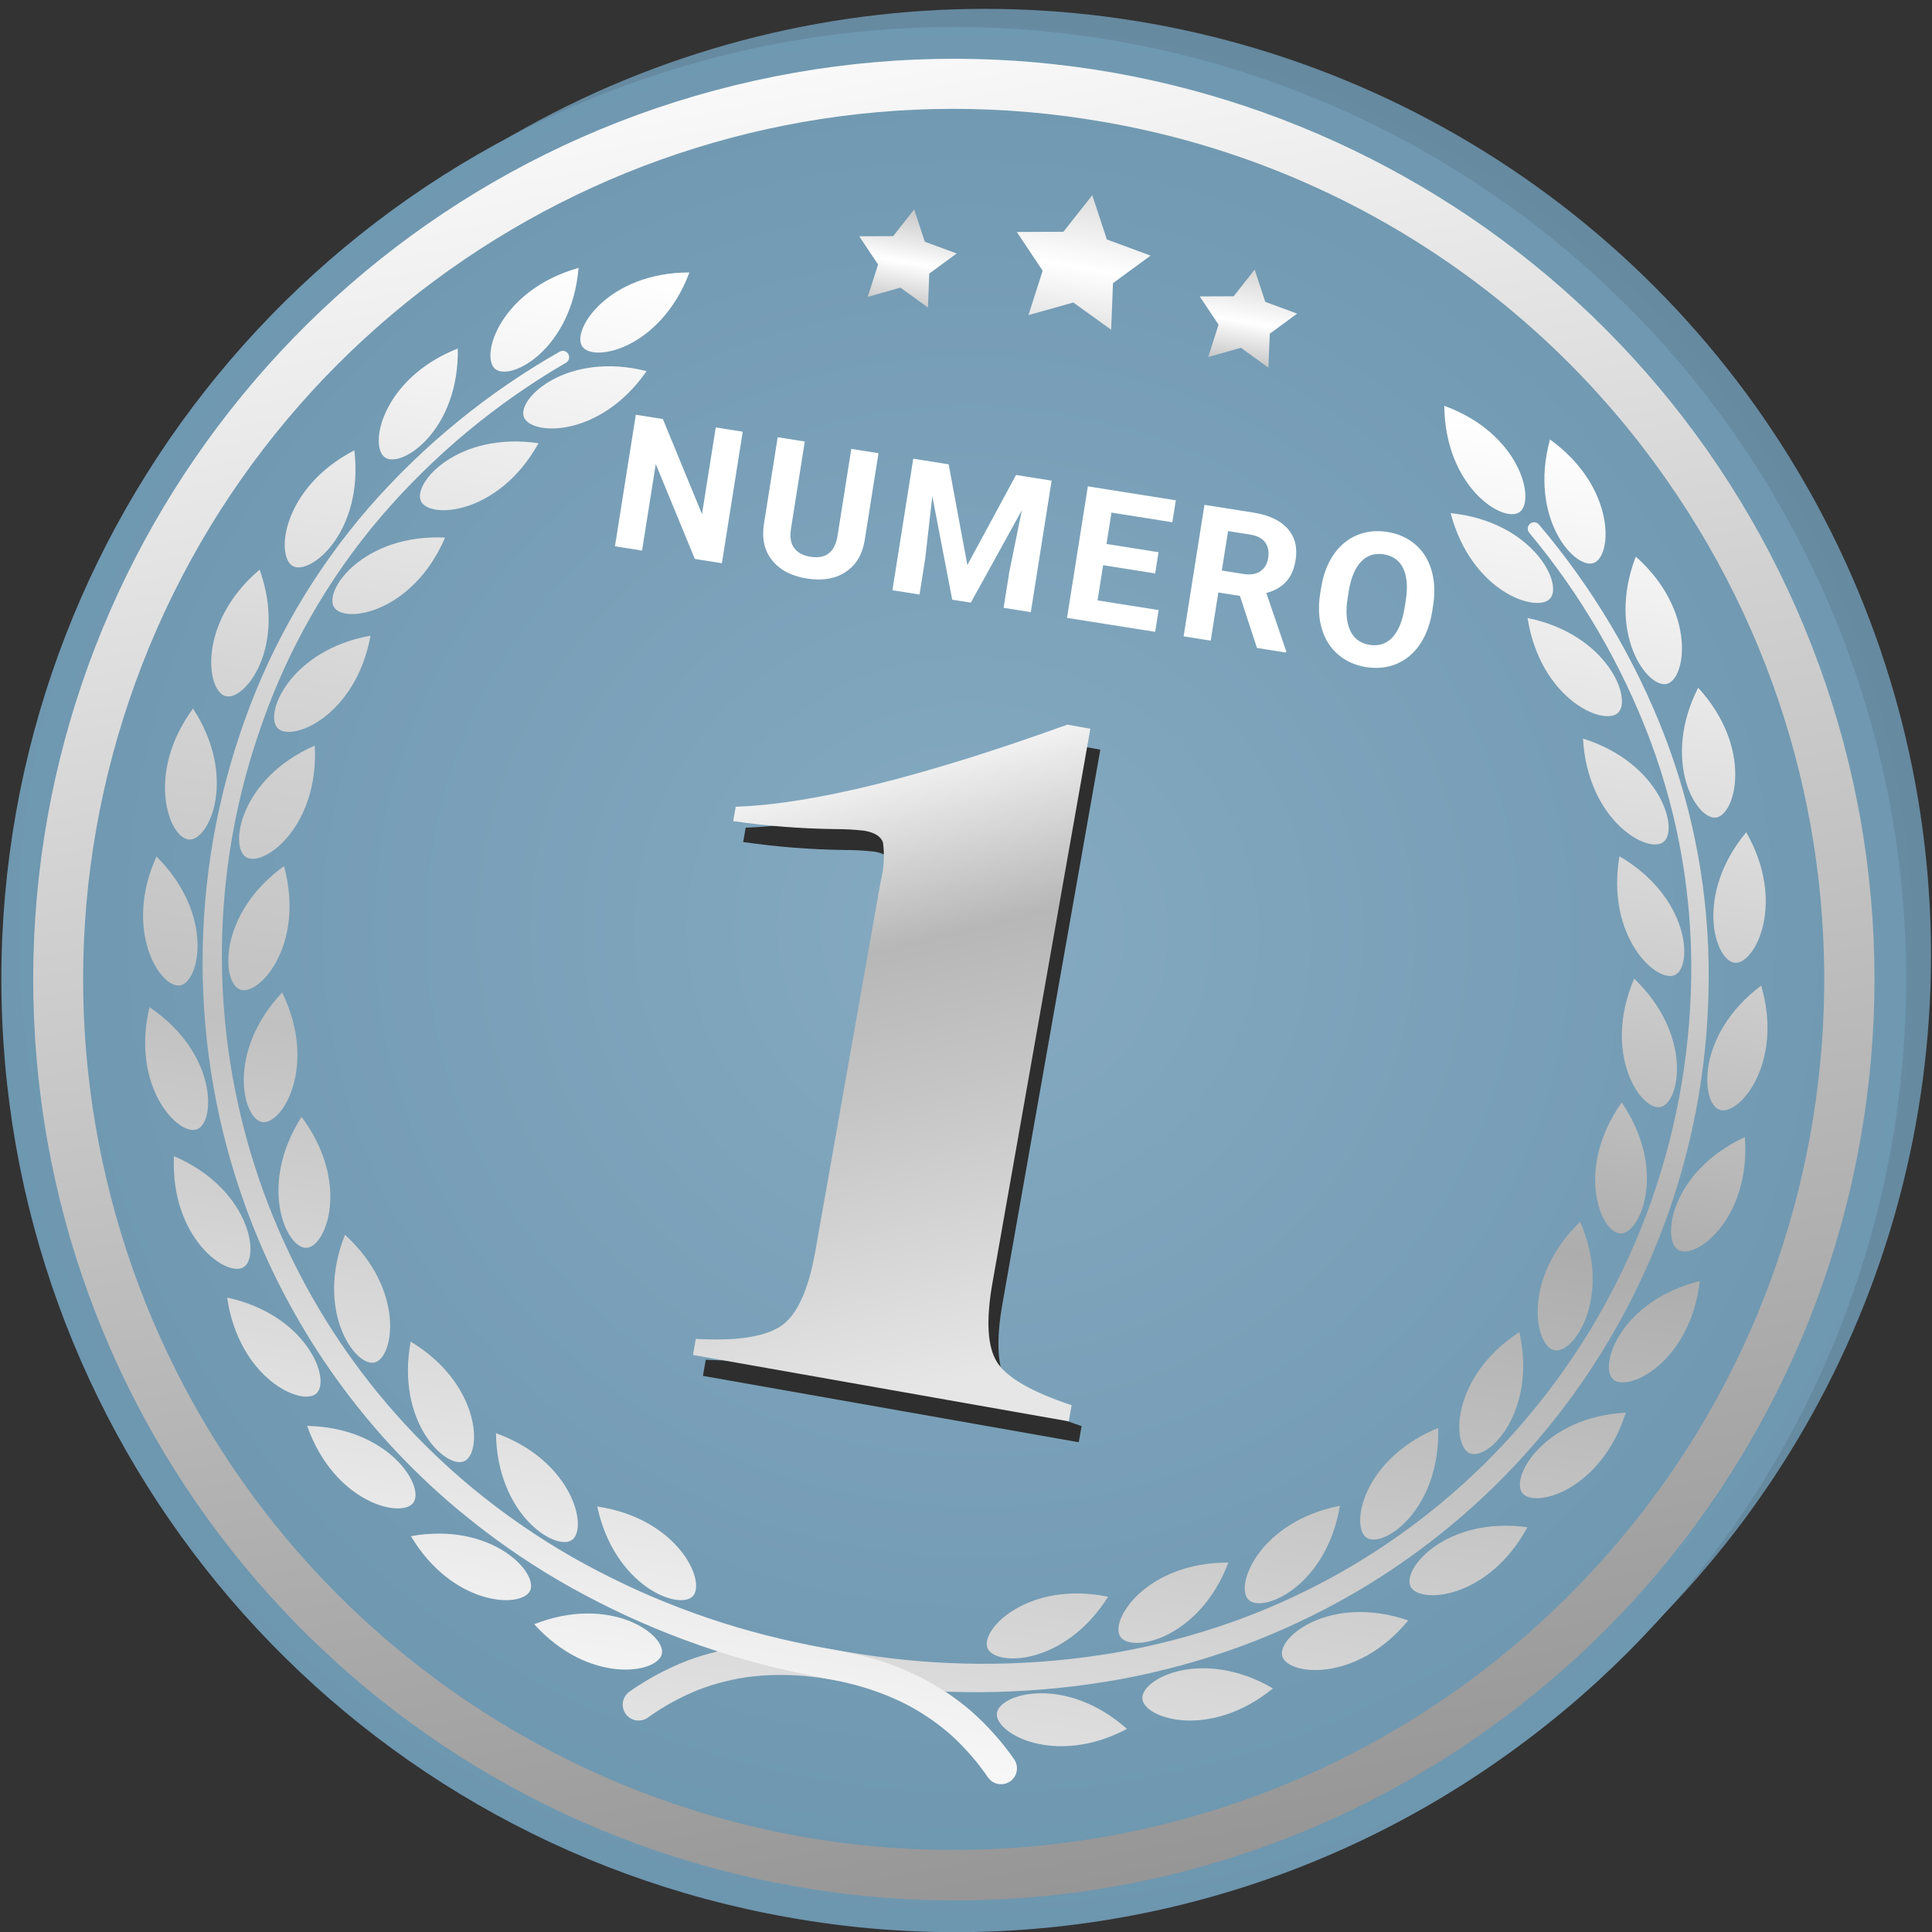
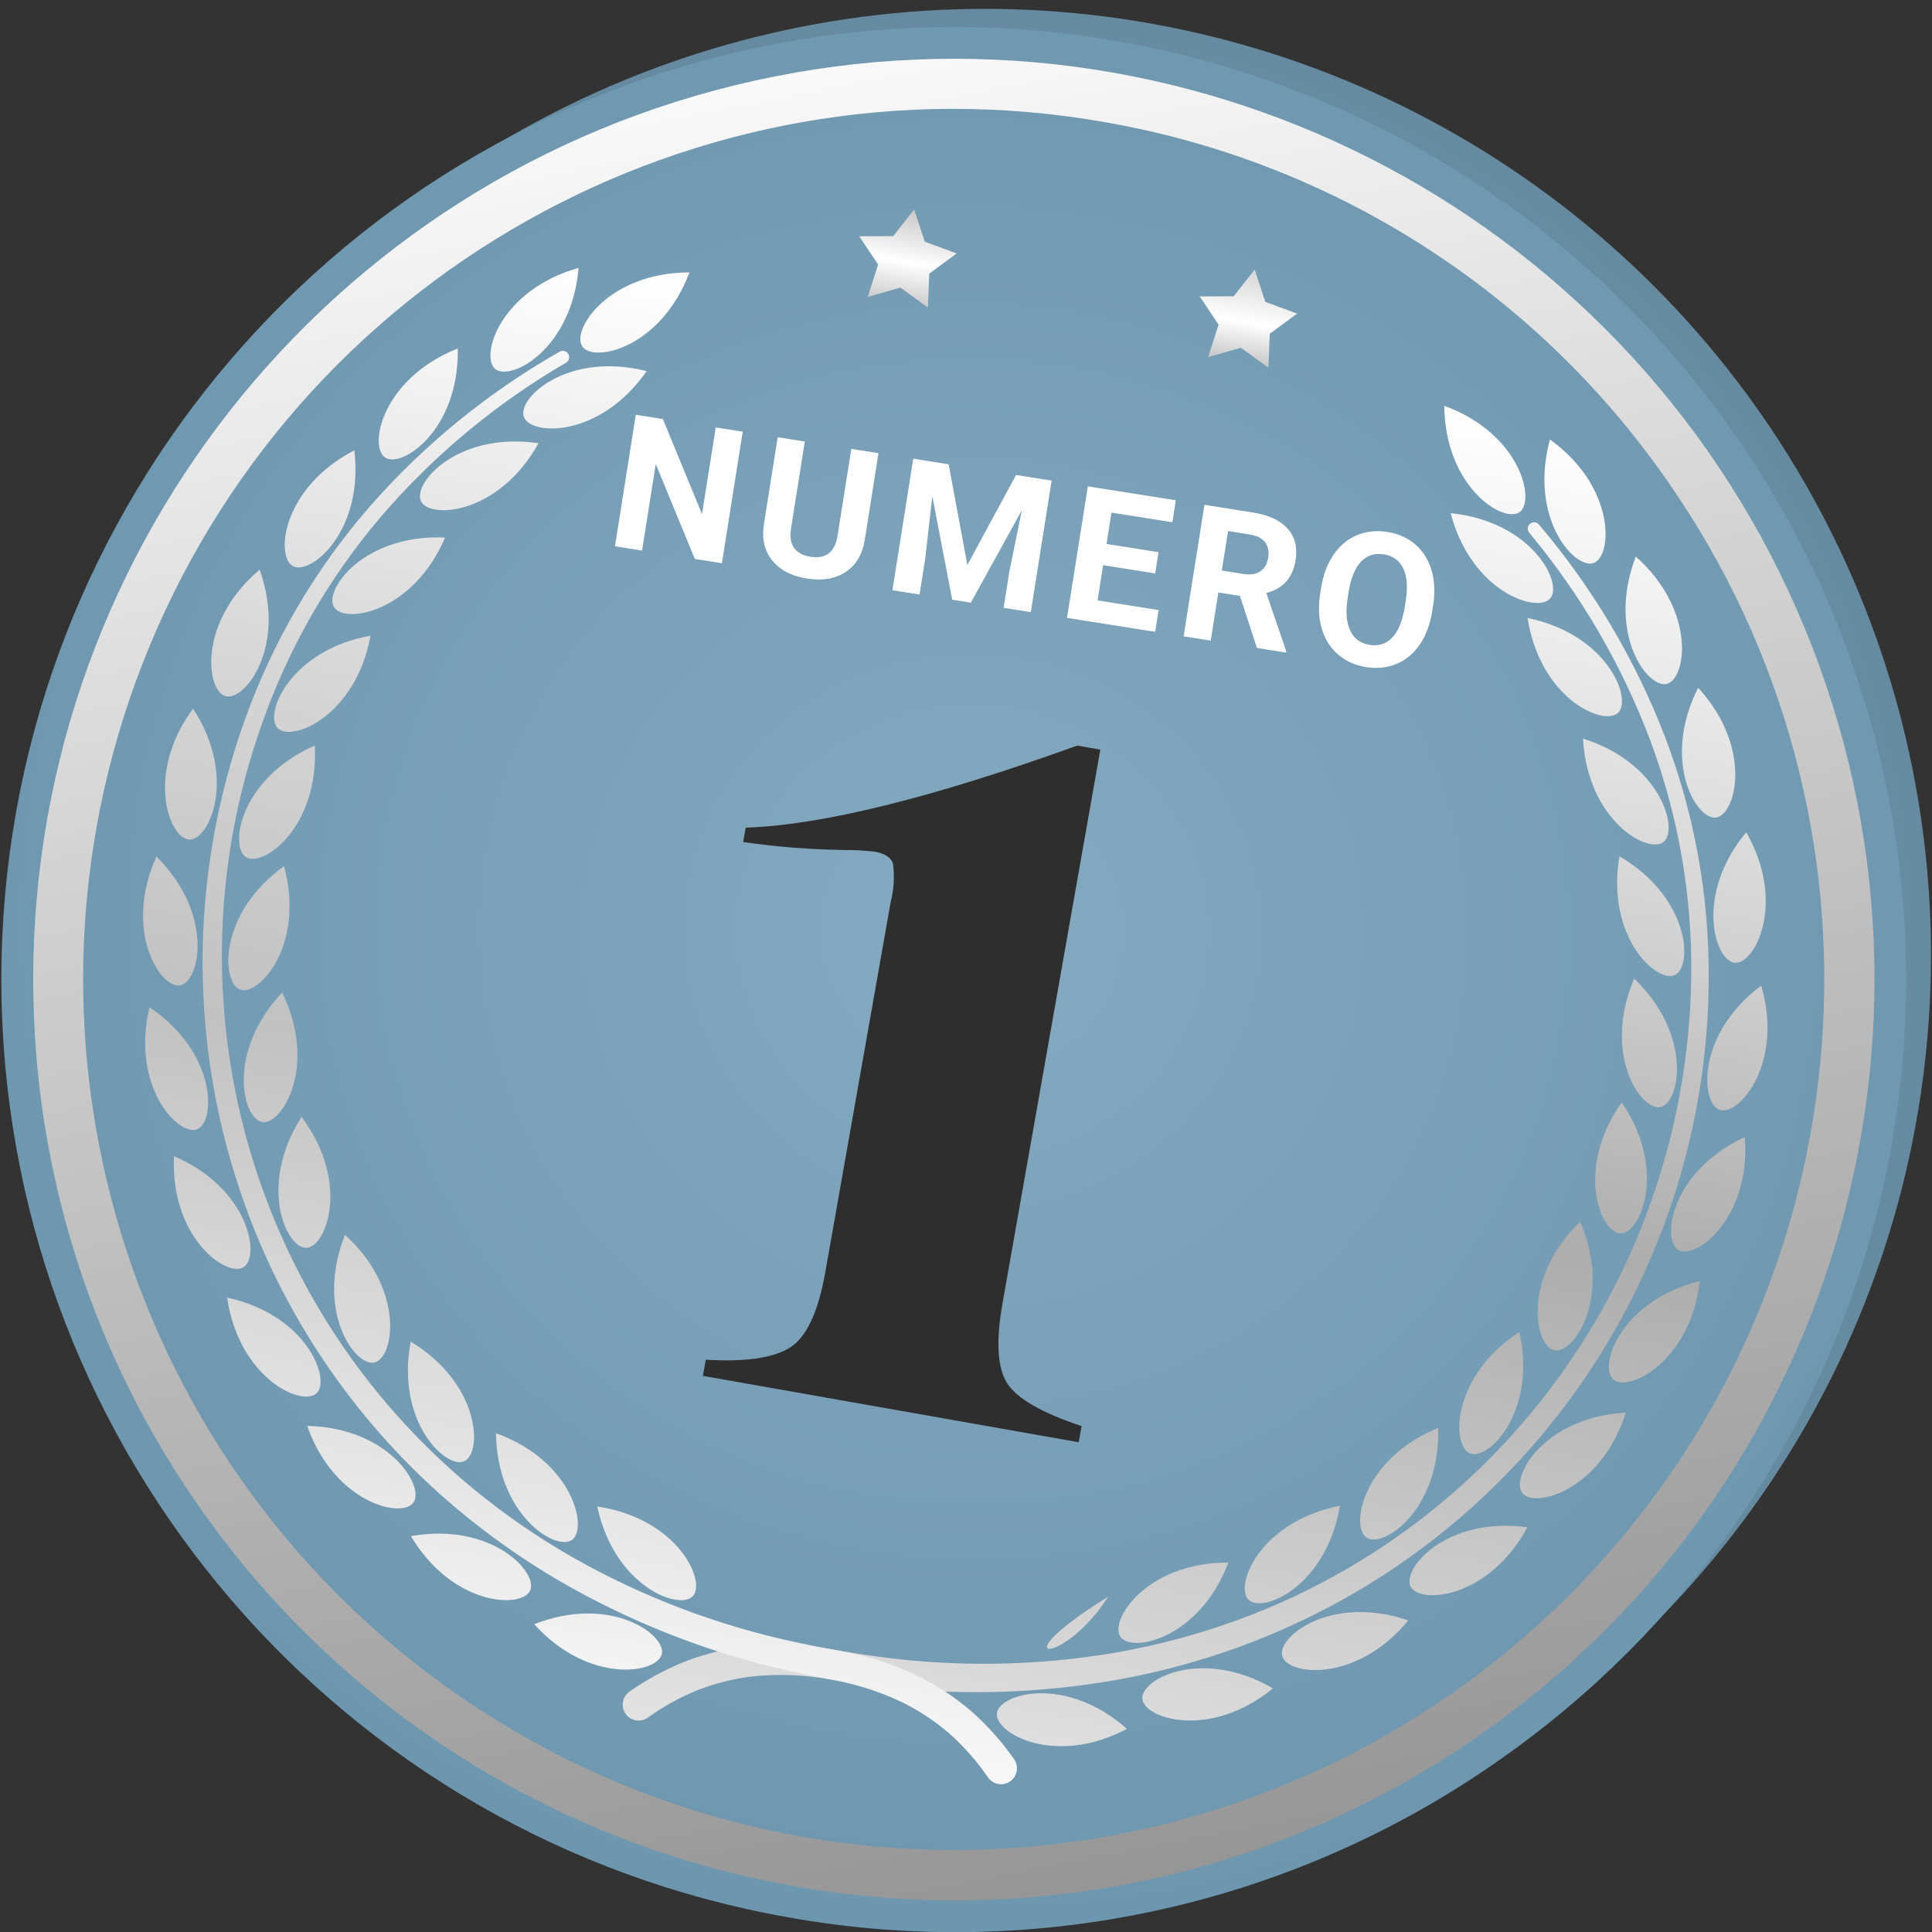
<svg xmlns="http://www.w3.org/2000/svg" width="196px" height="196px" viewBox="0 0 196 196" version="1.1">
  <rect x="0" y="0" width="196" height="196" fill="#333333" stroke="none" />
  <title>Group 237</title>
  <desc>Created with Sketch.</desc>
  <defs>
    <radialGradient cx="50%" cy="50%" fx="50%" fy="50%" r="50%" id="radialGradient-1">
      <stop stop-color="#98BFD8" offset="0%" />
      <stop stop-color="#668AA0" offset="100%" />
    </radialGradient>
    <radialGradient cx="50%" cy="50%" fx="50%" fy="50%" r="50%" id="radialGradient-2">
      <stop stop-color="#85AAC1" offset="0%" />
      <stop stop-color="#6D96AF" offset="100%" />
    </radialGradient>
    <linearGradient x1="67.1%" y1="97%" x2="32.9%" y2="3%" id="linearGradient-3">
      <stop stop-color="#939393" offset="0%" />
      <stop stop-color="#D3D3D3" offset="63.1%" />
      <stop stop-color="#FFFFFF" offset="100%" />
    </linearGradient>
    <linearGradient x1="77.1%" y1="96.1%" x2="50%" y2="0%" id="linearGradient-4">
      <stop stop-color="#E6E6E6" offset="0%" />
      <stop stop-color="#C6C6C6" offset="43.3%" />
      <stop stop-color="#B7B7B7" offset="67.3%" />
      <stop stop-color="#FFFFFF" offset="100%" />
    </linearGradient>
    <linearGradient x1="50%" y1="100%" x2="50%" y2="0%" id="linearGradient-5">
      <stop stop-color="#EBEBEB" offset="0%" />
      <stop stop-color="#E5E5E5" offset="0%" />
      <stop stop-color="#FFFFFF" offset="43.3%" />
      <stop stop-color="#DEDEDE" offset="100%" />
    </linearGradient>
    <linearGradient x1="50%" y1="100%" x2="50%" y2="0%" id="linearGradient-6">
      <stop stop-color="#C7C7C7" offset="0%" />
      <stop stop-color="#FFFFFF" offset="43.3%" />
      <stop stop-color="#D6D6D6" offset="100%" />
    </linearGradient>
    <linearGradient x1="10516%" y1="100%" x2="10516%" y2="0%" id="linearGradient-7">
      <stop stop-color="#CCCCCC" offset="0%" />
      <stop stop-color="#FFFFFF" offset="43.3%" />
      <stop stop-color="#C7C7C7" offset="100%" />
    </linearGradient>
    <linearGradient x1="50%" y1="100%" x2="50%" y2="0%" id="linearGradient-8">
      <stop stop-color="#E2E2E2" offset="0%" />
      <stop stop-color="#ADADAD" offset="43.3%" />
      <stop stop-color="#D3D3D3" offset="67.3%" />
      <stop stop-color="#FFFFFF" offset="100%" />
    </linearGradient>
    <linearGradient x1="50%" y1="100%" x2="50%" y2="0%" id="linearGradient-9">
      <stop stop-color="#F7F7F7" offset="0%" />
      <stop stop-color="#C1C1C1" offset="43.3%" />
      <stop stop-color="#D5D5D5" offset="67.3%" />
      <stop stop-color="#FFFFFF" offset="100%" />
    </linearGradient>
  </defs>
  <g id="SZL" stroke="none" stroke-width="1" fill="none" fill-rule="evenodd">
    <g id="Group-237" transform="translate(-18, -16)" fill-rule="nonzero">
      <g id="df328c1d70efb0960348391f40d55a52-copy-2">
        <circle id="Эллипс_5247" fill="url(#radialGradient-1)" cx="117.899" cy="112.899" r="96" />
        <g id="Сгруппировать_40702" transform="translate(114.77, 114.675) rotate(10.018) translate(-114.77, -114.675) translate(16.27, 16.175)">
          <g id="Сгруппировать_40621" transform="translate(0.528, 0.976)">
            <g id="Сгруппировать_40615" transform="translate(0.462, 0.589)">
              <g id="Сгруппировать_40612">
                <path d="M97.616,194.234 C51.523,194.234 11.847,161.674 2.855,116.466 C-6.138,71.258 18.056,25.993 60.641,8.354 C103.226,-9.286 152.341,5.613 177.95,43.939 C203.558,82.265 198.527,133.343 165.934,165.936 C147.854,184.114 123.254,194.304 97.616,194.234 L97.616,194.234 Z" id="Контур_56224" fill="url(#radialGradient-2)" style="mix-blend-mode: multiply;" />
                <g id="Сгруппировать_40611" transform="translate(3.22, 3.22)" fill="url(#linearGradient-3)">
                  <path d="M94.397,187.793 C49.84,187.79 11.49,156.313 2.801,112.612 C-5.889,68.911 17.502,25.157 58.668,8.109 C99.834,-8.939 147.31,5.466 172.062,42.516 C196.814,79.565 191.947,128.939 160.438,160.443 C142.96,178.014 119.18,187.862 94.397,187.793 Z M94.397,6.083 C52.265,6.083 16,35.845 7.78,77.167 C-0.44,118.49 21.675,159.864 60.6,175.987 C99.525,192.111 144.418,178.492 167.826,143.461 C191.233,108.43 186.635,61.742 156.843,31.95 C140.318,15.334 117.831,6.02 94.397,6.083 Z" id="Контур_56225" />
                </g>
              </g>
            </g>
            <g id="Сгруппировать_40620" transform="translate(15.724, 17.411)">
              <g id="Сгруппировать_40618" transform="translate(57.525, 53.336)">
                <g id="Сгруппировать_40616" transform="translate(1.366, 1.913)" fill="#2E2E2E">
                  <path d="M5.402,69.575 L5.402,67.912 C9.331,67.46 12.046,66.576 13.546,65.261 C15.047,63.946 15.797,61.212 15.798,57.059 L15.798,18.922 C15.897,17.611 15.744,16.293 15.348,15.039 C15.047,14.464 14.351,14.176 13.26,14.176 C12.245,14.242 11.233,14.365 10.232,14.546 C6.846,15.096 3.428,15.426 -5.68576564e-14,15.532 L-5.68576564e-14,14.053 C7.584,12.452 18.143,7.768 31.678,0 L34.052,0 L34.052,57.063 C34.052,60.968 34.679,63.597 35.935,64.952 C37.191,66.307 39.919,67.294 44.12,67.911 L44.12,69.574 L5.402,69.575 Z" id="Контур_56226" />
                </g>
                <g id="Сгруппировать_40617" fill="url(#linearGradient-4)">
-                   <path d="M5.402,69.576 L5.402,67.912 C9.331,67.461 12.046,66.577 13.546,65.261 C15.047,63.946 15.797,61.212 15.798,57.059 L15.798,18.922 C15.896,17.611 15.744,16.293 15.348,15.039 C15.047,14.464 14.351,14.176 13.26,14.176 C12.245,14.241 11.233,14.365 10.232,14.546 C6.846,15.096 3.428,15.426 -5.68576564e-14,15.532 L-5.68576564e-14,14.053 C7.585,12.452 18.144,7.768 31.678,-5.68576564e-14 L34.052,-5.68576564e-14 L34.052,57.064 C34.052,60.969 34.679,63.599 35.935,64.954 C37.191,66.31 39.919,67.296 44.12,67.913 L44.12,69.577 L5.402,69.576 Z" id="Контур_56227" />
-                 </g>
+                   </g>
              </g>
              <g id="Сгруппировать_40619" transform="translate(59.796, 0)">
-                 <polygon id="Контур_56228" fill="url(#linearGradient-5)" points="22.558 0 24.796 4.165 29.448 5.007 26.18 8.423 26.817 13.108 22.558 11.055 18.299 13.108 18.936 8.423 15.667 5.007 20.319 4.165" />
                <polygon id="Контур_56229" fill="url(#linearGradient-6)" points="40.094 4.567 41.725 7.603 45.117 8.216 42.734 10.706 43.198 14.121 40.097 12.62 36.996 14.121 37.46 10.706 35.077 8.216 38.469 7.603" />
                <polygon id="Контур_56230" fill="url(#linearGradient-7)" points="3.392 7.603 0 8.216 2.384 10.706 1.919 14.121 5.02 12.62 8.121 14.121 7.657 10.706 10.041 8.216 6.649 7.603 5.017 4.567" />
              </g>
-               <path d="M132.794,25.026 C139.242,30.366 144.747,36.751 149.077,43.916 C153.401,51.117 156.343,59.061 157.753,67.341 C162.176,92.742 152.756,118.579 133.021,135.173 C129.792,137.879 126.336,140.303 122.693,142.42 C119.043,144.527 115.223,146.324 111.273,147.792 C103.355,150.706 95.037,152.387 86.61,152.776 C85.559,152.817 84.509,152.87 83.458,152.876 L81.91,152.906 C81.415,152.919 80.92,152.924 80.429,152.967 C78.476,153.084 76.541,153.411 74.659,153.945 C72.805,154.494 71.029,155.276 69.373,156.273 C67.729,157.298 66.212,158.516 64.856,159.901 C64.457,160.332 63.855,160.513 63.285,160.372 C62.714,160.232 62.265,159.792 62.112,159.225 C61.959,158.657 62.127,158.052 62.55,157.643 C64.109,156.08 65.85,154.71 67.736,153.561 C69.639,152.44 71.677,151.566 73.8,150.961 C75.906,150.384 78.068,150.038 80.249,149.929 C80.79,149.888 81.329,149.888 81.869,149.878 L83.422,149.863 C84.439,149.863 85.455,149.824 86.472,149.795 C94.61,149.499 102.654,147.956 110.324,145.217 C114.146,143.839 117.847,142.142 121.385,140.145 C132.066,134.107 140.965,125.357 147.181,114.779 C151.324,107.737 154.21,100.029 155.711,91.998 C157.209,83.953 157.308,75.709 156.003,67.63 C154.705,59.538 151.91,51.759 147.759,44.692 C143.578,37.623 138.238,31.307 131.963,26.009 C131.69,25.779 131.656,25.371 131.886,25.099 C132.115,24.826 132.523,24.791 132.795,25.021 L132.794,25.026 Z M112.889,152.609 C105.828,148.271 99.504,151.309 99.616,153.341 C99.728,155.374 106.361,157.689 112.885,152.609 L112.889,152.609 Z M126.759,145.986 C118.98,143.125 113.379,147.349 113.891,149.32 C114.402,151.292 121.358,152.248 126.756,145.987 L126.759,145.986 Z M139.078,136.807 C130.889,135.528 126.227,140.767 127.114,142.601 C128.001,144.434 135.011,144.007 139.074,136.807 L139.078,136.807 Z M149.335,125.397 C141.054,125.72 137.488,131.761 138.713,133.388 C139.937,135.016 146.733,133.245 149.331,125.397 L149.335,125.397 Z M157.137,112.21 C149.066,114.096 146.71,120.702 148.22,122.069 C149.73,123.435 156.071,120.408 157.137,112.21 L157.137,112.21 Z M162.212,97.757 C154.638,101.124 153.562,108.06 155.302,109.113 C157.041,110.167 162.703,106.011 162.212,97.758 L162.212,97.757 Z M164.173,82.582 C157.371,87.315 157.617,94.325 159.526,95.037 C161.434,95.749 166.21,90.595 164.173,82.582 L164.173,82.582 Z M163.129,67.159 C157.461,73.206 159.167,80.01 161.182,80.308 C163.198,80.606 166.794,74.569 163.129,67.159 Z M158.928,52.103 C154.827,59.305 158.069,65.523 160.097,65.344 C162.126,65.165 164.217,58.457 158.928,52.103 Z M151.574,38.516 C149.173,46.449 153.718,51.792 155.657,51.166 C157.595,50.54 158.144,43.536 151.576,38.516 L151.574,38.516 Z M143.032,26.513 C141.446,34.648 146.507,39.504 148.372,38.686 C150.238,37.867 150.076,30.846 143.034,26.515 L143.032,26.513 Z M132.389,16.325 C131.633,24.578 137.159,28.899 138.933,27.896 C140.706,26.893 139.835,19.924 132.391,16.327 L132.389,16.325 Z M108.666,139.74 C100.381,139.514 96.424,145.305 97.537,147.011 C98.651,148.716 105.552,147.398 108.666,139.74 Z M120.082,134.202 C111.915,135.614 109.179,142.072 110.606,143.524 C112.032,144.976 118.54,142.324 120.081,134.202 L120.082,134.202 Z M130.219,126.561 C122.488,129.547 121.069,136.417 122.755,137.563 C124.44,138.71 130.299,134.828 130.221,126.561 L130.219,126.561 Z M138.667,117.05 C131.656,121.47 131.589,128.485 133.465,129.282 C135.342,130.08 140.339,125.146 138.667,117.051 L138.667,117.05 Z M145.084,106.034 C139.038,111.702 140.299,118.602 142.291,119.03 C144.282,119.458 148.26,113.666 145.084,106.034 Z M149.214,93.952 C144.338,100.653 146.873,107.194 148.909,107.241 C150.946,107.288 153.766,100.853 149.214,93.953 L149.214,93.952 Z M151.255,81.291 C147.729,88.793 151.449,94.738 153.455,94.401 C155.462,94.064 157.027,87.213 151.255,81.292 L151.255,81.291 Z M150.318,68.708 C148.433,76.779 153.312,81.818 155.206,81.069 C157.099,80.32 157.194,73.296 150.317,68.709 L150.318,68.708 Z M146.688,56.743 C146.736,65.031 152.654,68.795 154.322,67.626 C155.989,66.457 154.445,59.603 146.688,56.744 L146.688,56.743 Z M140.969,45.626 C142.857,53.696 149.464,56.052 150.83,54.541 C152.195,53.029 149.167,46.692 140.969,45.627 L140.969,45.626 Z M133.302,34.559 C135.997,42.397 142.805,44.072 144.014,42.431 C145.223,40.789 141.566,34.785 133.302,34.559 Z M123.772,25.446 C127.244,32.972 134.19,33.949 135.224,32.195 C136.258,30.442 132.021,24.836 123.772,25.442 L123.772,25.446 Z M121.237,14.833 C122.752,22.929 129.206,25.562 130.631,24.123 C132.055,22.684 129.328,16.254 121.236,14.829 L121.237,14.833 Z" id="Контур_56231" fill="url(#linearGradient-8)" />
+               <path d="M132.794,25.026 C139.242,30.366 144.747,36.751 149.077,43.916 C153.401,51.117 156.343,59.061 157.753,67.341 C162.176,92.742 152.756,118.579 133.021,135.173 C129.792,137.879 126.336,140.303 122.693,142.42 C119.043,144.527 115.223,146.324 111.273,147.792 C103.355,150.706 95.037,152.387 86.61,152.776 C85.559,152.817 84.509,152.87 83.458,152.876 L81.91,152.906 C81.415,152.919 80.92,152.924 80.429,152.967 C78.476,153.084 76.541,153.411 74.659,153.945 C72.805,154.494 71.029,155.276 69.373,156.273 C67.729,157.298 66.212,158.516 64.856,159.901 C64.457,160.332 63.855,160.513 63.285,160.372 C62.714,160.232 62.265,159.792 62.112,159.225 C61.959,158.657 62.127,158.052 62.55,157.643 C64.109,156.08 65.85,154.71 67.736,153.561 C69.639,152.44 71.677,151.566 73.8,150.961 C75.906,150.384 78.068,150.038 80.249,149.929 C80.79,149.888 81.329,149.888 81.869,149.878 L83.422,149.863 C84.439,149.863 85.455,149.824 86.472,149.795 C94.61,149.499 102.654,147.956 110.324,145.217 C114.146,143.839 117.847,142.142 121.385,140.145 C132.066,134.107 140.965,125.357 147.181,114.779 C151.324,107.737 154.21,100.029 155.711,91.998 C157.209,83.953 157.308,75.709 156.003,67.63 C154.705,59.538 151.91,51.759 147.759,44.692 C143.578,37.623 138.238,31.307 131.963,26.009 C131.69,25.779 131.656,25.371 131.886,25.099 C132.115,24.826 132.523,24.791 132.795,25.021 L132.794,25.026 Z M112.889,152.609 C105.828,148.271 99.504,151.309 99.616,153.341 C99.728,155.374 106.361,157.689 112.885,152.609 L112.889,152.609 Z M126.759,145.986 C118.98,143.125 113.379,147.349 113.891,149.32 C114.402,151.292 121.358,152.248 126.756,145.987 L126.759,145.986 Z M139.078,136.807 C130.889,135.528 126.227,140.767 127.114,142.601 C128.001,144.434 135.011,144.007 139.074,136.807 L139.078,136.807 Z M149.335,125.397 C141.054,125.72 137.488,131.761 138.713,133.388 C139.937,135.016 146.733,133.245 149.331,125.397 L149.335,125.397 Z M157.137,112.21 C149.066,114.096 146.71,120.702 148.22,122.069 C149.73,123.435 156.071,120.408 157.137,112.21 L157.137,112.21 Z M162.212,97.757 C154.638,101.124 153.562,108.06 155.302,109.113 C157.041,110.167 162.703,106.011 162.212,97.758 L162.212,97.757 Z M164.173,82.582 C157.371,87.315 157.617,94.325 159.526,95.037 C161.434,95.749 166.21,90.595 164.173,82.582 L164.173,82.582 Z M163.129,67.159 C157.461,73.206 159.167,80.01 161.182,80.308 C163.198,80.606 166.794,74.569 163.129,67.159 Z M158.928,52.103 C154.827,59.305 158.069,65.523 160.097,65.344 C162.126,65.165 164.217,58.457 158.928,52.103 Z M151.574,38.516 C149.173,46.449 153.718,51.792 155.657,51.166 C157.595,50.54 158.144,43.536 151.576,38.516 L151.574,38.516 Z M143.032,26.513 C141.446,34.648 146.507,39.504 148.372,38.686 C150.238,37.867 150.076,30.846 143.034,26.515 L143.032,26.513 Z M132.389,16.325 C131.633,24.578 137.159,28.899 138.933,27.896 C140.706,26.893 139.835,19.924 132.391,16.327 L132.389,16.325 Z M108.666,139.74 C98.651,148.716 105.552,147.398 108.666,139.74 Z M120.082,134.202 C111.915,135.614 109.179,142.072 110.606,143.524 C112.032,144.976 118.54,142.324 120.081,134.202 L120.082,134.202 Z M130.219,126.561 C122.488,129.547 121.069,136.417 122.755,137.563 C124.44,138.71 130.299,134.828 130.221,126.561 L130.219,126.561 Z M138.667,117.05 C131.656,121.47 131.589,128.485 133.465,129.282 C135.342,130.08 140.339,125.146 138.667,117.051 L138.667,117.05 Z M145.084,106.034 C139.038,111.702 140.299,118.602 142.291,119.03 C144.282,119.458 148.26,113.666 145.084,106.034 Z M149.214,93.952 C144.338,100.653 146.873,107.194 148.909,107.241 C150.946,107.288 153.766,100.853 149.214,93.953 L149.214,93.952 Z M151.255,81.291 C147.729,88.793 151.449,94.738 153.455,94.401 C155.462,94.064 157.027,87.213 151.255,81.292 L151.255,81.291 Z M150.318,68.708 C148.433,76.779 153.312,81.818 155.206,81.069 C157.099,80.32 157.194,73.296 150.317,68.709 L150.318,68.708 Z M146.688,56.743 C146.736,65.031 152.654,68.795 154.322,67.626 C155.989,66.457 154.445,59.603 146.688,56.744 L146.688,56.743 Z M140.969,45.626 C142.857,53.696 149.464,56.052 150.83,54.541 C152.195,53.029 149.167,46.692 140.969,45.627 L140.969,45.626 Z M133.302,34.559 C135.997,42.397 142.805,44.072 144.014,42.431 C145.223,40.789 141.566,34.785 133.302,34.559 Z M123.772,25.446 C127.244,32.972 134.19,33.949 135.224,32.195 C136.258,30.442 132.021,24.836 123.772,25.442 L123.772,25.446 Z M121.237,14.833 C122.752,22.929 129.206,25.562 130.631,24.123 C132.055,22.684 129.328,16.254 121.236,14.829 L121.237,14.833 Z" id="Контур_56231" fill="url(#linearGradient-8)" />
              <path d="M32.746,26.014 C26.471,31.312 21.131,37.628 16.95,44.697 C12.799,51.764 10.004,59.543 8.706,67.635 C3.876,96.676 17.704,125.64 43.323,140.144 C46.862,142.141 50.562,143.838 54.385,145.216 C62.054,147.955 70.098,149.498 78.237,149.794 C79.253,149.823 80.269,149.865 81.286,149.862 L82.84,149.877 C83.379,149.886 83.918,149.887 84.459,149.928 C86.64,150.037 88.802,150.383 90.908,150.96 C93.032,151.565 95.07,152.439 96.972,153.56 C98.854,154.706 100.592,156.072 102.149,157.631 C102.774,158.262 102.773,159.279 102.147,159.908 C101.52,160.537 100.503,160.542 99.87,159.919 C98.509,158.527 96.986,157.302 95.334,156.272 C93.678,155.275 91.902,154.493 90.05,153.944 C88.167,153.41 86.232,153.083 84.279,152.966 C83.789,152.923 83.293,152.919 82.799,152.905 L81.25,152.875 C80.199,152.868 79.15,152.815 78.099,152.775 C69.672,152.386 61.355,150.705 53.439,147.791 C49.489,146.323 45.669,144.526 42.02,142.419 C31.026,136.067 21.904,126.926 15.575,115.92 C7.126,101.227 4.077,84.044 6.956,67.341 C8.366,59.061 11.308,51.117 15.631,43.916 C19.962,36.751 25.466,30.366 31.914,25.026 C32.188,24.808 32.585,24.847 32.811,25.114 C33.037,25.382 33.009,25.781 32.747,26.014 L32.746,26.014 Z M65.095,153.345 C65.207,151.311 58.885,148.275 51.822,152.613 C58.349,157.689 64.983,155.38 65.096,153.341 L65.095,153.345 Z M50.821,149.324 C51.331,147.353 45.731,143.129 37.953,145.99 C43.35,152.248 50.306,151.297 50.822,149.32 L50.821,149.324 Z M37.602,142.602 C38.491,140.768 33.827,135.529 25.638,136.808 C29.7,144.007 36.708,144.439 37.602,142.602 Z M26,133.389 C27.224,131.762 23.659,125.721 15.377,125.398 C17.977,133.245 24.772,135.021 26,133.389 Z M16.488,122.069 C17.999,120.702 15.642,114.096 7.571,112.21 C8.637,120.408 14.975,123.439 16.488,122.069 L16.488,122.069 Z M9.405,109.114 C11.146,108.056 10.07,101.124 2.497,97.758 C2.007,106.011 7.662,110.178 9.406,109.114 L9.405,109.114 Z M5.181,95.037 C7.09,94.325 7.338,87.315 0.534,82.582 C-1.5,90.595 3.27,95.75 5.182,95.037 L5.181,95.037 Z M3.524,80.308 C5.538,80.008 7.244,73.206 1.577,67.159 C-2.085,74.569 1.505,80.607 3.525,80.308 L3.524,80.308 Z M4.609,65.343 C6.639,65.522 9.881,59.303 5.779,52.102 C0.493,58.457 2.576,65.166 4.609,65.344 L4.609,65.343 Z M9.05,51.166 C10.989,51.792 15.533,46.449 13.133,38.516 C6.565,43.536 7.107,50.539 9.05,51.163 L9.05,51.166 Z M16.334,38.688 C18.2,39.506 23.261,34.65 21.674,26.515 C14.633,30.846 14.465,37.867 16.334,38.688 L16.334,38.688 Z M25.773,27.898 C27.547,28.898 33.075,24.58 32.317,16.327 C24.874,19.924 23.999,26.894 25.774,27.898 L25.773,27.898 Z M67.171,147.011 C68.285,145.31 64.327,139.514 56.043,139.74 C59.156,147.398 66.055,148.72 67.171,147.011 L67.171,147.011 Z M54.107,143.524 C55.535,142.072 52.796,135.614 44.63,134.202 C46.17,142.324 52.672,144.979 54.107,143.524 Z M41.957,137.56 C43.642,136.417 42.224,129.547 34.493,126.558 C34.41,134.828 40.265,138.707 41.955,137.56 L41.957,137.56 Z M31.246,129.282 C33.12,128.482 33.053,121.471 26.045,117.05 C24.369,125.146 29.366,130.083 31.246,129.282 Z M22.418,119.03 C24.409,118.602 25.67,111.702 19.624,106.034 C16.448,113.666 20.421,119.459 22.418,119.03 L22.418,119.03 Z M15.797,107.242 C17.833,107.195 20.367,100.654 15.492,93.953 C10.944,100.853 13.758,107.289 15.797,107.242 Z M11.248,94.402 C13.256,94.739 16.977,88.793 13.448,81.292 C7.684,87.213 9.237,94.064 11.251,94.402 L11.248,94.402 Z M9.502,81.07 C11.397,81.819 16.275,76.78 14.391,68.709 C7.514,73.296 7.604,80.32 9.502,81.07 Z M10.387,67.627 C12.054,68.796 17.973,65.032 18.021,56.744 C10.265,59.603 8.716,66.455 10.388,67.627 L10.387,67.627 Z M13.877,54.542 C15.244,56.053 21.85,53.697 23.739,45.627 C15.541,46.692 12.509,53.027 13.878,54.542 L13.877,54.542 Z M20.694,42.427 C21.9,44.068 28.711,42.393 31.405,34.555 C23.143,34.785 19.486,40.782 20.698,42.427 L20.694,42.427 Z M29.484,32.191 C30.519,33.946 37.464,32.967 40.936,25.442 C32.692,24.836 28.448,30.433 29.484,32.192 L29.484,32.191 Z M34.079,24.118 C35.503,25.557 41.958,22.924 43.472,14.828 C35.38,16.254 32.652,22.677 34.079,24.119 L34.079,24.118 Z" id="Контур_56232" fill="url(#linearGradient-9)" />
            </g>
          </g>
        </g>
      </g>
      <path d="M91.918,77.988 L89.135,77.988 L83.717,69.1 L83.717,77.988 L80.934,77.988 L80.934,64.48 L83.717,64.48 L89.145,73.386 L89.145,64.48 L91.918,64.48 L91.918,77.988 Z M105.862,64.48 L105.862,73.377 C105.862,74.855 105.4,76.024 104.475,76.884 C103.55,77.743 102.287,78.173 100.685,78.173 C99.108,78.173 97.856,77.756 96.928,76.921 C96,76.086 95.527,74.939 95.508,73.479 L95.508,64.48 L98.292,64.48 L98.292,73.395 C98.292,74.28 98.504,74.925 98.927,75.33 C99.351,75.735 99.937,75.937 100.685,75.937 C102.25,75.937 103.045,75.115 103.07,73.47 L103.07,64.48 L105.862,64.48 Z M113.07,64.48 L116.54,74.277 L119.991,64.48 L123.646,64.48 L123.646,77.988 L120.854,77.988 L120.854,74.295 L121.132,67.922 L117.486,77.988 L115.575,77.988 L111.938,67.931 L112.217,74.295 L112.217,77.988 L109.433,77.988 L109.433,64.48 L113.07,64.48 Z M135.493,72.134 L130.149,72.134 L130.149,75.752 L136.421,75.752 L136.421,77.988 L127.366,77.988 L127.366,64.48 L136.402,64.48 L136.402,66.734 L130.149,66.734 L130.149,69.954 L135.493,69.954 L135.493,72.134 Z M144.344,73.043 L142.126,73.043 L142.126,77.988 L139.343,77.988 L139.343,64.48 L144.362,64.48 C145.958,64.48 147.189,64.836 148.054,65.547 C148.92,66.258 149.353,67.263 149.353,68.562 C149.353,69.483 149.154,70.252 148.755,70.867 C148.356,71.483 147.751,71.973 146.941,72.338 L149.864,77.858 L149.864,77.988 L146.876,77.988 L144.344,73.043 Z M142.126,70.788 L144.371,70.788 C145.07,70.788 145.611,70.611 145.995,70.255 C146.378,69.899 146.57,69.409 146.57,68.785 C146.57,68.148 146.389,67.647 146.027,67.282 C145.666,66.917 145.11,66.734 144.362,66.734 L142.126,66.734 L142.126,70.788 Z M163.853,71.54 C163.853,72.87 163.618,74.036 163.148,75.037 C162.678,76.039 162.006,76.813 161.131,77.357 C160.255,77.901 159.252,78.173 158.12,78.173 C157.001,78.173 156.002,77.904 155.123,77.366 C154.245,76.828 153.565,76.06 153.082,75.061 C152.6,74.062 152.356,72.913 152.35,71.614 L152.35,70.946 C152.35,69.616 152.589,68.446 153.069,67.435 C153.548,66.423 154.225,65.647 155.1,65.106 C155.975,64.565 156.976,64.294 158.102,64.294 C159.227,64.294 160.228,64.565 161.103,65.106 C161.978,65.647 162.655,66.423 163.134,67.435 C163.614,68.446 163.853,69.613 163.853,70.937 L163.853,71.54 Z M161.033,70.928 C161.033,69.511 160.78,68.435 160.272,67.699 C159.765,66.963 159.042,66.595 158.102,66.595 C157.168,66.595 156.447,66.958 155.94,67.685 C155.433,68.412 155.176,69.477 155.17,70.881 L155.17,71.54 C155.17,72.919 155.423,73.989 155.931,74.75 C156.438,75.511 157.168,75.891 158.12,75.891 C159.054,75.891 159.771,75.525 160.272,74.792 C160.773,74.059 161.027,72.99 161.033,71.586 L161.033,70.928 Z" id="NUMERO" fill="#FFFFFF" transform="translate(122.394, 71.234) rotate(9) translate(-122.394, -71.234) " />
    </g>
  </g>
</svg>